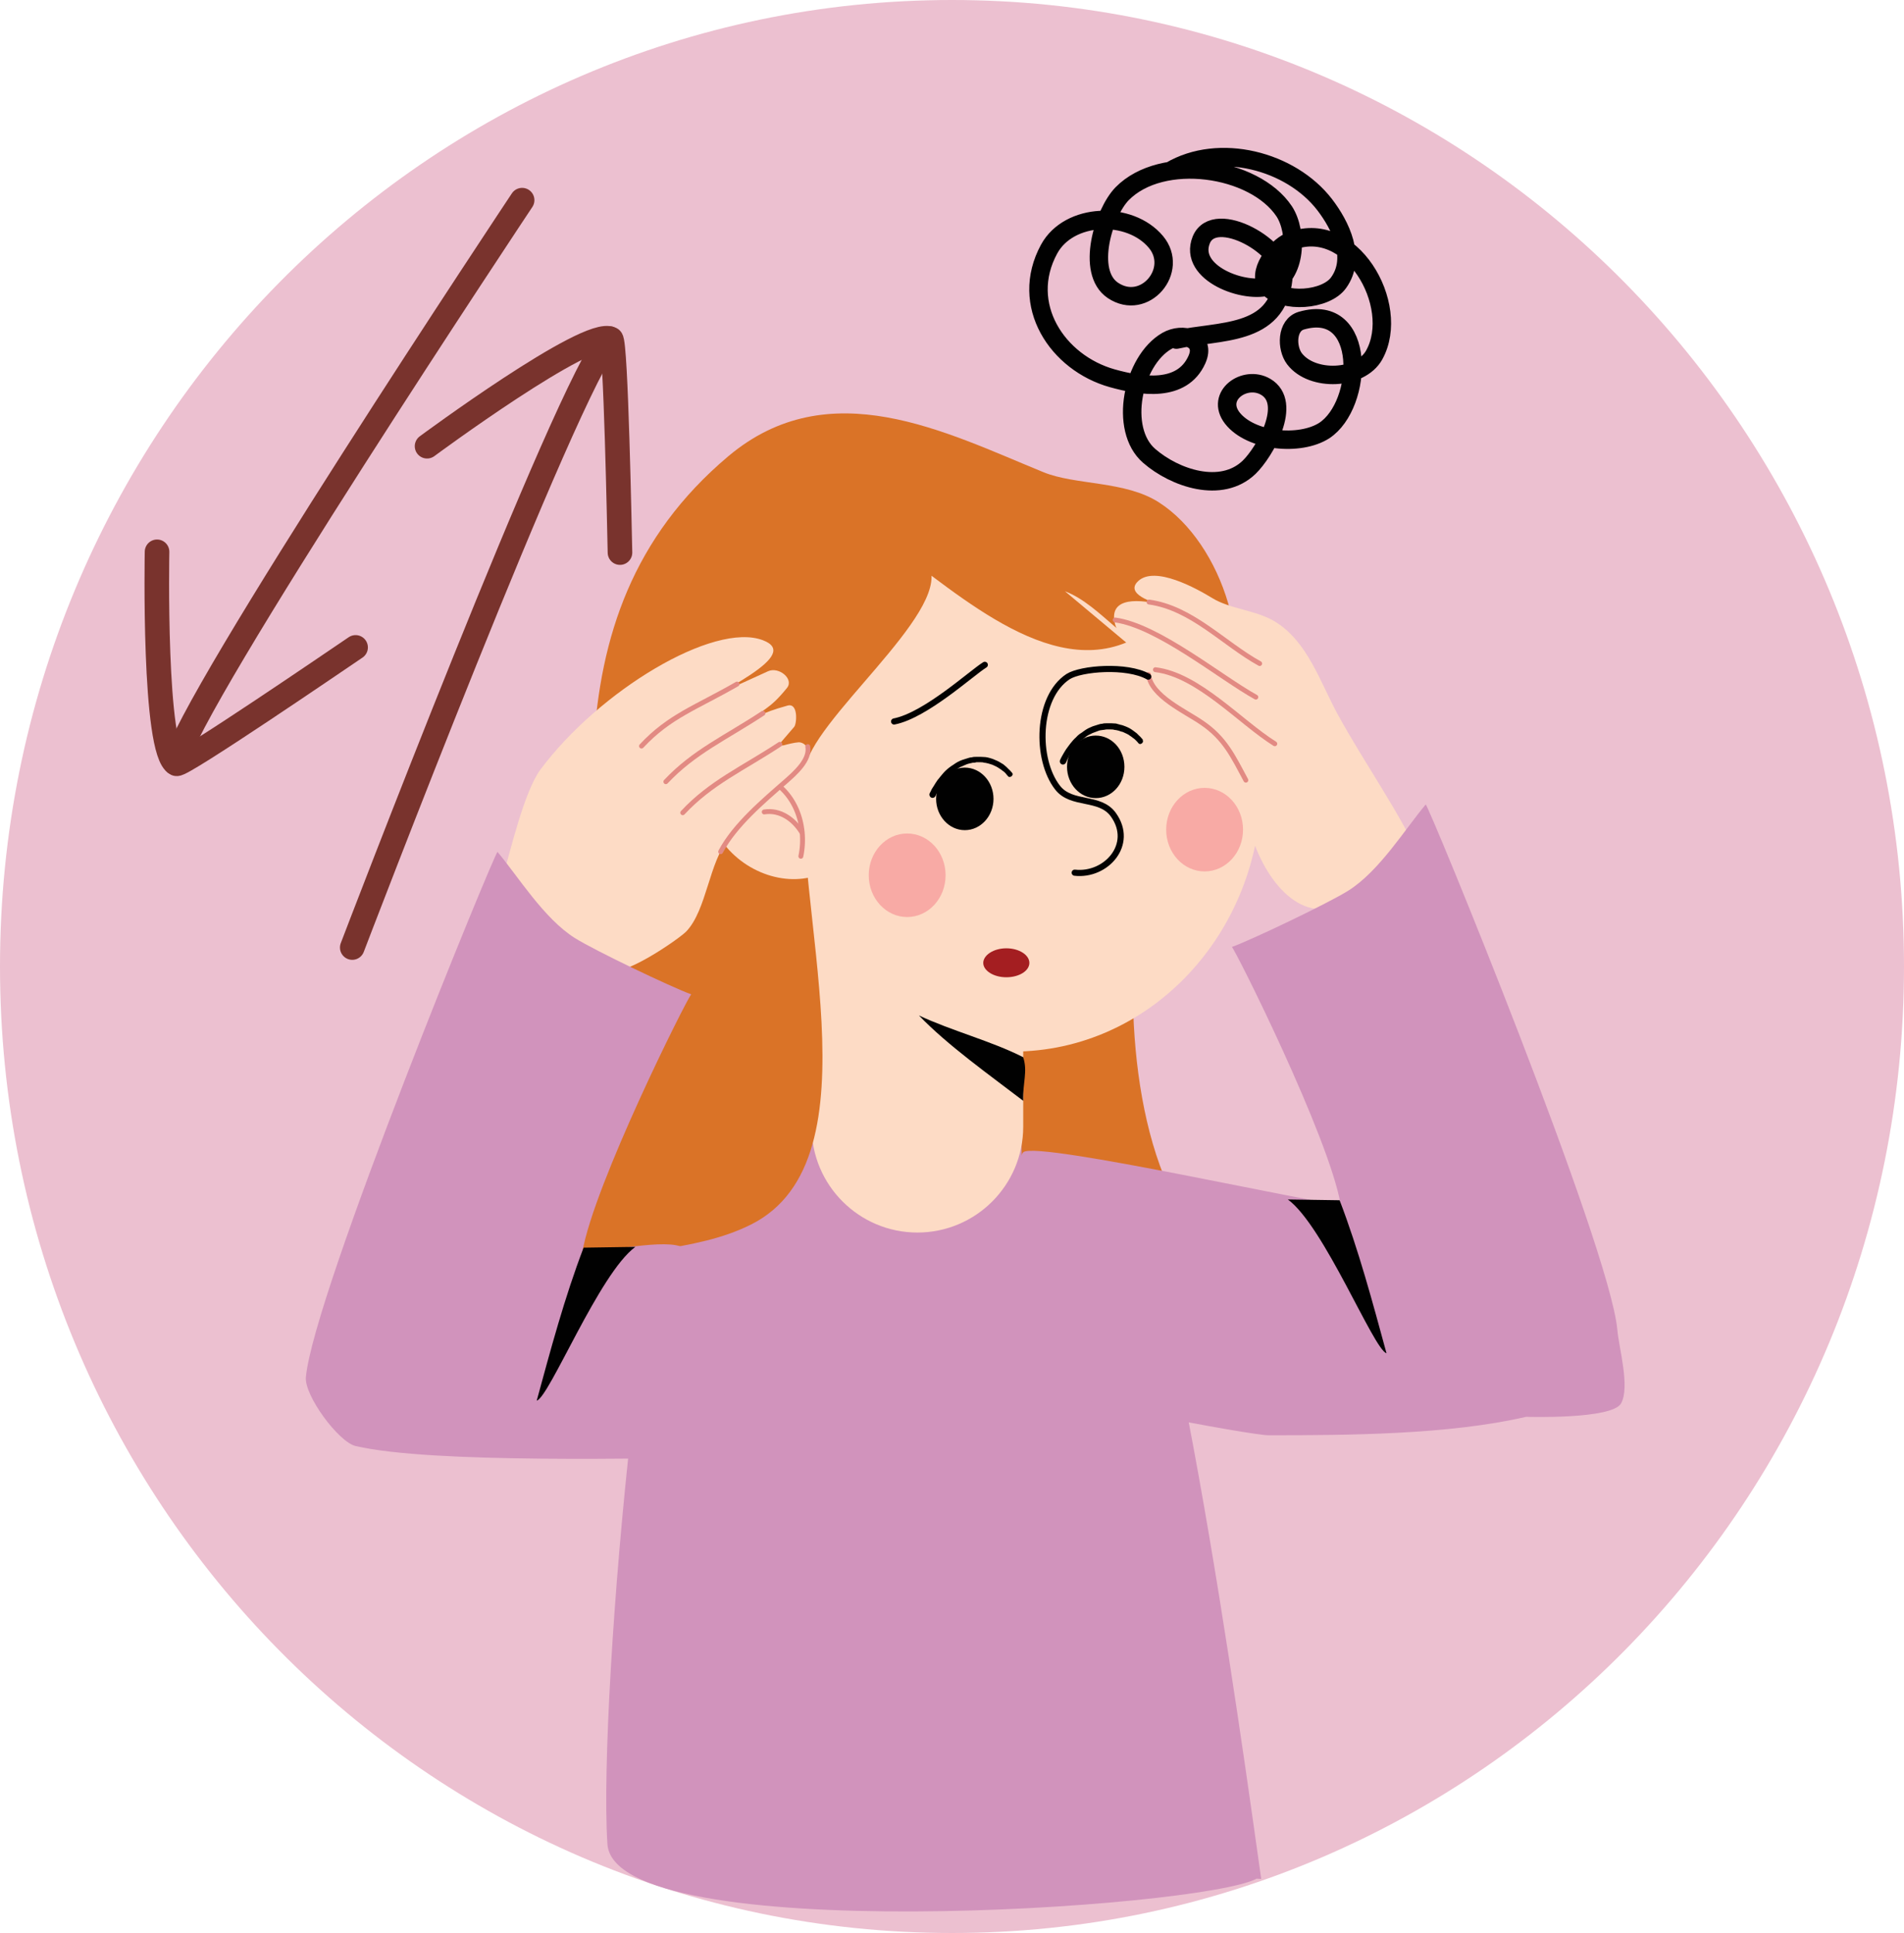
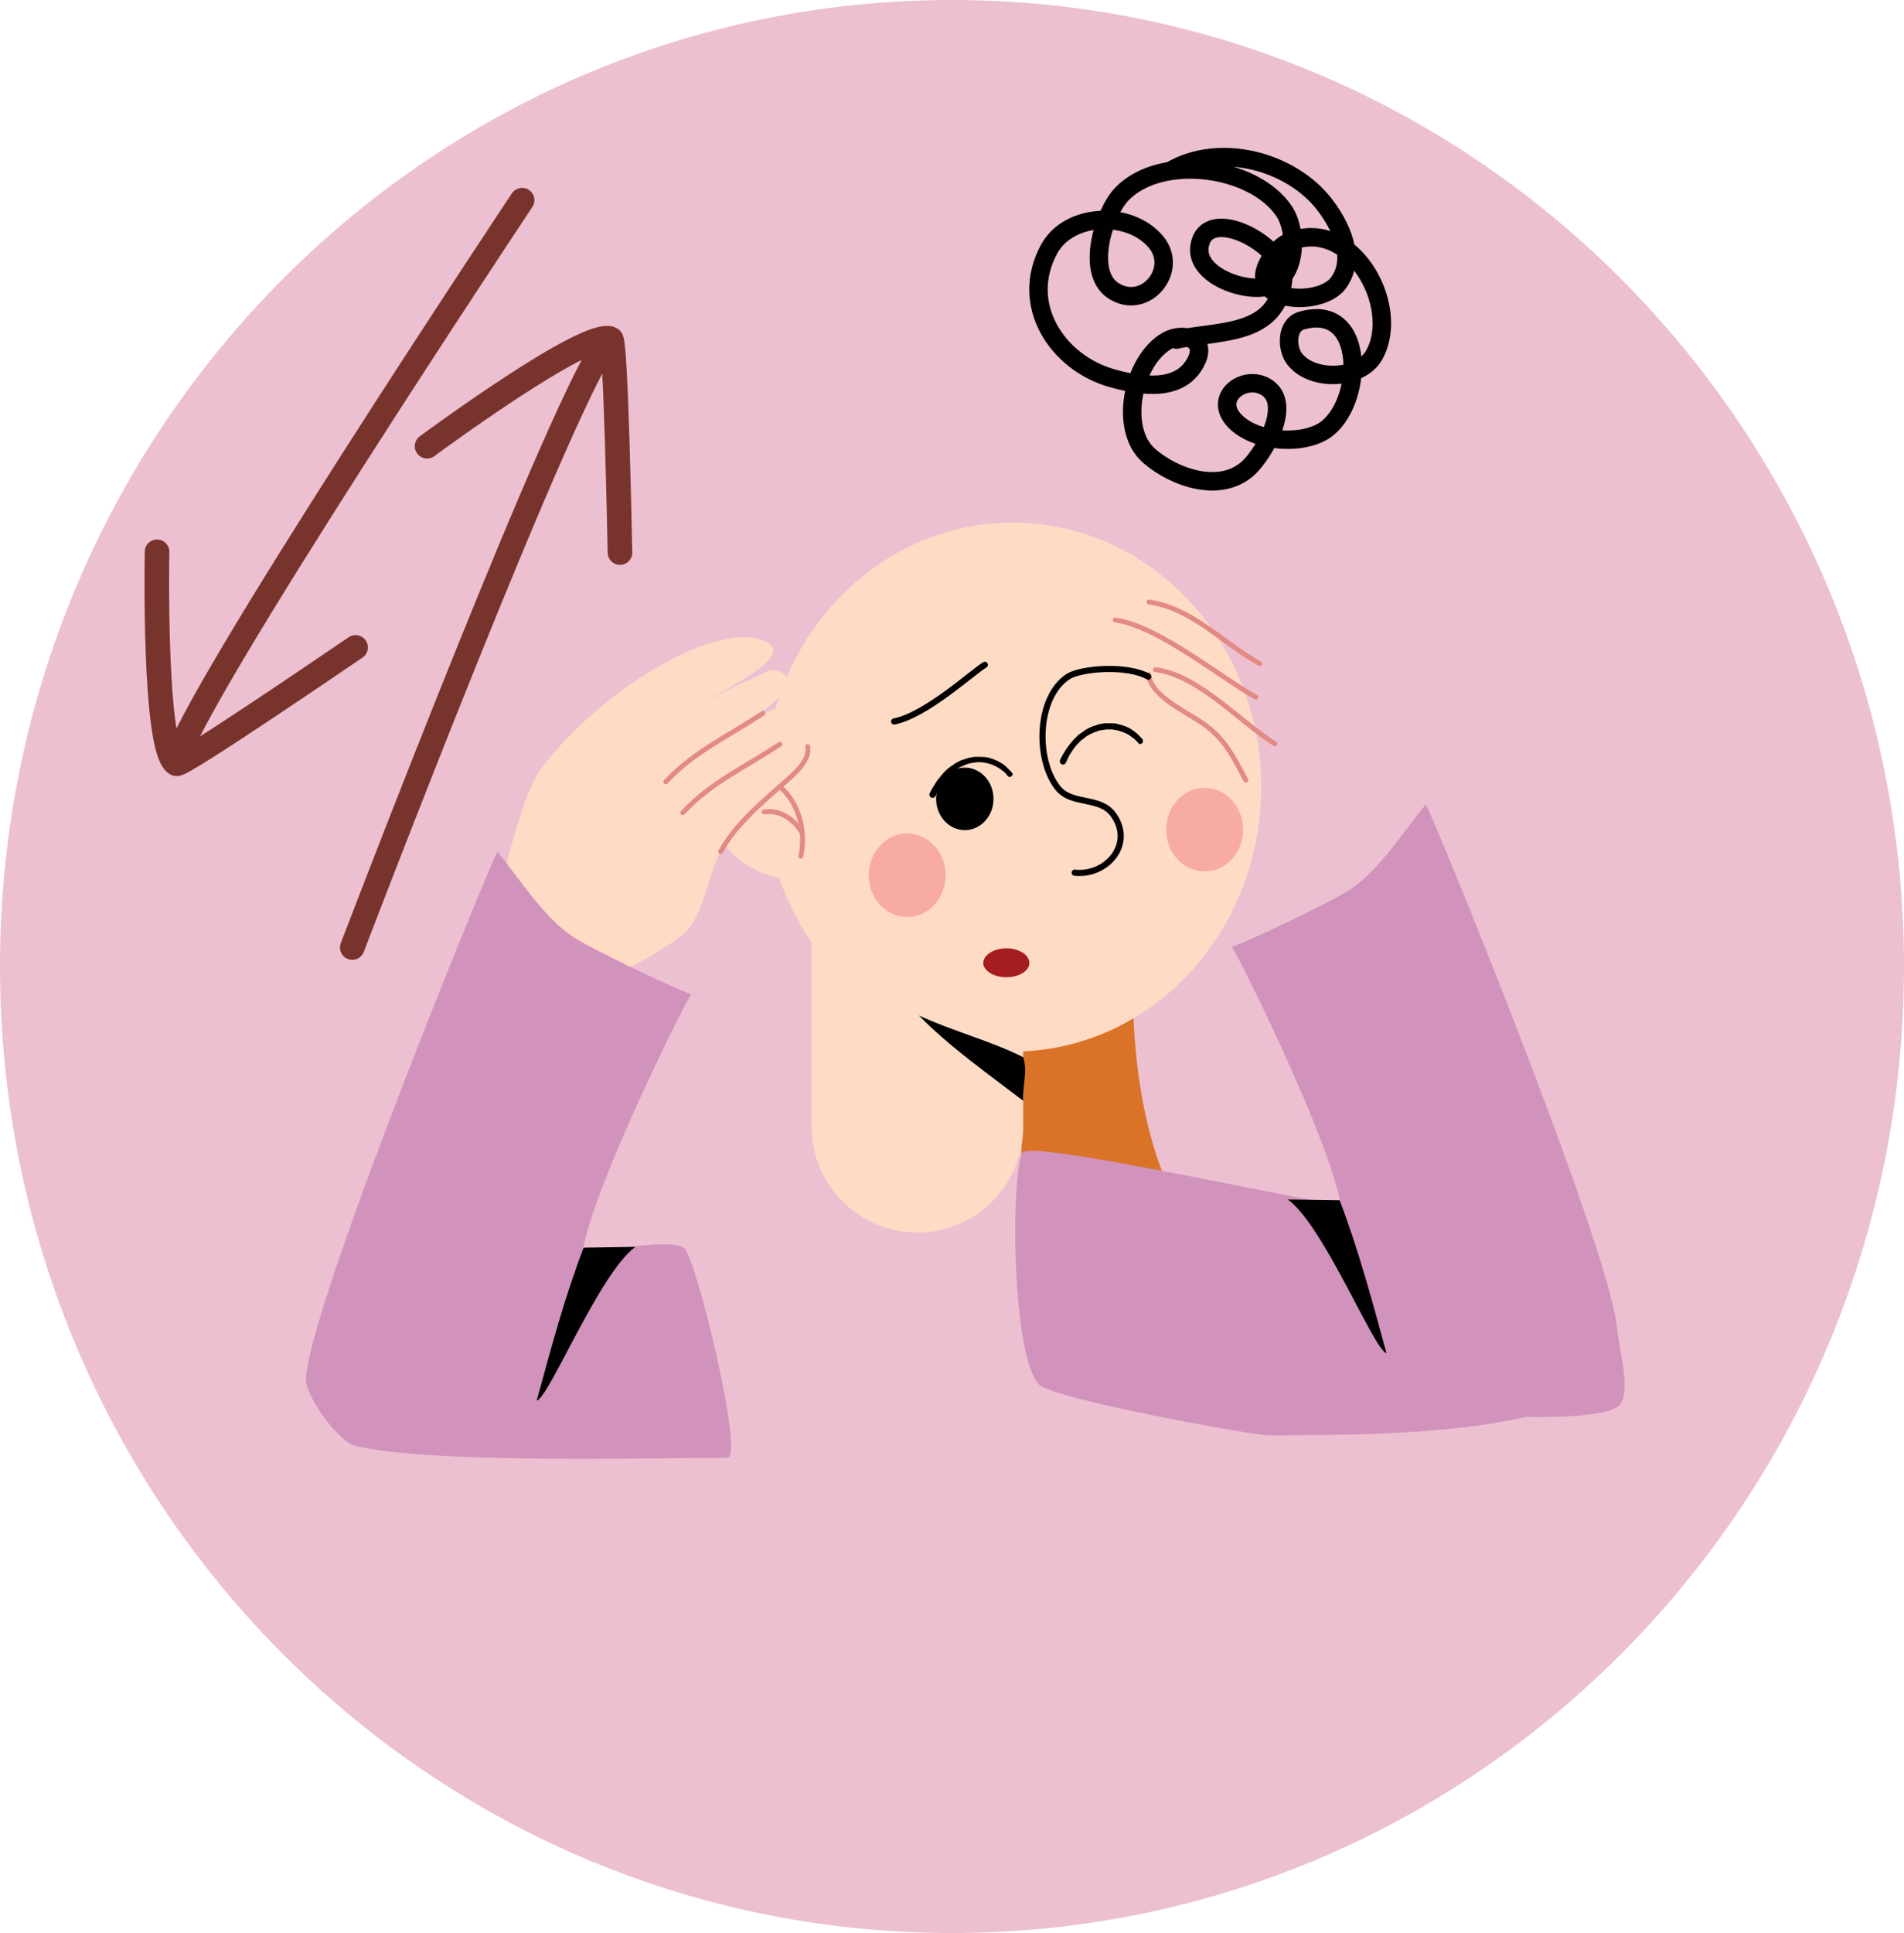
<svg xmlns="http://www.w3.org/2000/svg" id="Layer_1" data-name="Layer 1" viewBox="0 0 74.32 75.43">
  <defs>
    <style>
      .cls-1 {
        stroke: #e28a83;
        stroke-width: .19px;
      }

      .cls-1, .cls-2, .cls-3, .cls-4 {
        fill: none;
        stroke-linecap: round;
        stroke-linejoin: round;
      }

      .cls-2 {
        stroke-width: .72px;
      }

      .cls-2, .cls-3 {
        stroke: #010101;
      }

      .cls-3 {
        stroke-width: .24px;
      }

      .cls-4 {
        stroke: #79332d;
        stroke-width: .96px;
      }

      .cls-5, .cls-6, .cls-7, .cls-8, .cls-9, .cls-10 {
        fill-rule: evenodd;
      }

      .cls-5, .cls-6, .cls-7, .cls-8, .cls-9, .cls-10, .cls-11, .cls-12, .cls-13, .cls-14 {
        stroke-width: 0px;
      }

      .cls-5, .cls-14 {
        fill: #010101;
      }

      .cls-6 {
        fill: #a41e21;
      }

      .cls-7, .cls-11 {
        fill: #d193bc;
      }

      .cls-8, .cls-13 {
        fill: #fddbc5;
      }

      .cls-9 {
        fill: #ecc0d0;
      }

      .cls-10 {
        fill: #f8aaa5;
      }

      .cls-12 {
        fill: #da7327;
      }
    </style>
  </defs>
  <path id="_405" data-name="405" class="cls-9" d="M37.16,0c20.52,0,37.16,16.88,37.16,37.71s-16.64,37.71-37.16,37.71S0,58.55,0,37.71,16.64,0,37.16,0Z" />
  <g id="_406" data-name="406">
    <g id="_407" data-name="407">
-       <path id="_408" data-name="408" class="cls-11" d="M49.23,73.31c-.72-5.05-3.74-27.36-6.21-28.91-1.91-1.2-3.31,1.01-5.42.52-1.38-.32-2.96-.56-4.27-1.09-.89-.37-4.94-.24-5.95-.19-2,.1-4.05,22.55-3.67,28.31.27,4.05,23.19,2.51,25.34,1.35" />
      <path id="_409" data-name="409" class="cls-12" d="M44.46,34.78c-.55,4.04-.34,10.37,2.46,13.65-2.93,0-4.03-2.84-6.99-1.48-.13-3.65.03-7.16-.92-10.88" />
      <path id="_410" data-name="410" class="cls-8" d="M39.53,20.39c-5.35,0-9.7,4.62-9.7,10.32s4.34,10.32,9.7,10.32,9.7-4.62,9.7-10.32-4.34-10.32-9.7-10.32Z" />
      <path id="_411" data-name="411" class="cls-13" d="M31.68,43.96c0,2.28,1.85,4.13,4.13,4.13h0c2.28,0,4.13-1.85,4.13-4.13v-7.79c0-2.28-1.85-4.14-4.13-4.14h0c-2.28,0-4.13,1.85-4.13,4.14v7.79Z" />
-       <path id="_412" data-name="412" class="cls-12" d="M34.26,20.92c2.59,1.73,6.36,5.53,9.7,4.15l-2.39-2c1.44.54,2.58,2.45,3.47,2.02.43-.21-.5-1.64-.5-1.64,1,1.01,2.27,3.99,3.11,5.14,1.54-3.05.04-7.41-2.4-8.98-1.32-.86-3.27-.67-4.53-1.19-3.82-1.56-8.35-3.93-12.29-.62-7.49,6.3-5.04,15.64-4.47,24.46.19,2.86-1.47,4.71-1.63,7.49,2.26-1.17,4.69-.83,6.98-1.97,5.09-2.54,1.56-12.62,2.1-17.72.2-1.93,5.63-6.09,4.88-7.93" />
      <path id="_413" data-name="413" class="cls-8" d="M31.81,29.59c-1.4-.89-3.12-.68-3.85.47-.73,1.15-.19,2.8,1.2,3.69,1.4.89,3.12.68,3.85-.47.73-1.15.19-2.8-1.2-3.69Z" />
      <path id="_414" data-name="414" class="cls-1" d="M31.26,33.41c.26-1.24-.25-2.64-1.49-3.12" />
      <path id="_415" data-name="415" class="cls-1" d="M31.3,32.48c-.31-.51-.85-.9-1.47-.8" />
-       <path id="_416" data-name="416" class="cls-13" d="M51.84,35.46c-1.75.25-2.96-2.15-3.16-3.64-.08-.58.02-1.47-.28-1.97-.95-1.57-3.88-1.46-4.36-3.38-.27-1.08,1.5-.69,2.05-.48-.81-.32-2.49-.68-2.6-1.83-.1-.98,1.34-.7,1.86-.56-.31-.08-1.47-.42-.92-.93.66-.61,2.29.3,2.88.66.71.44,1.72.47,2.47.93,1.26.78,1.74,2.33,2.43,3.6,1.05,1.93,2.48,3.9,3.34,5.87.24.54.99,1.39.71,2.04-.32.77-2.61.89-3.3.9-.24,0-.77.21-.99.07-.22-.14-.2-.91-.23-1.14" />
      <g id="_417" data-name="417">
        <path id="_418" data-name="418" class="cls-7" d="M48.08,36.94c.15.13,3.79,7.41,4.25,10.05-.73.04-11.77-2.47-12.38-2.04-.47.34-.54,7.66.58,9.05.45.56,8.32,2,8.98,2,3.1,0,7.04-.02,10.06-.72,0,0,3.37.11,3.71-.53.35-.65-.09-2.16-.15-2.87-.3-3.27-7.41-20.58-7.48-20.49-.8.95-1.81,2.6-3.02,3.36-.76.48-3.75,1.91-4.55,2.2ZM52.34,47" />
        <g id="_419" data-name="419">
          <path class="cls-14" d="M52.29,46.83c.74,1.93,1.29,3.99,1.83,5.97-.5-.14-2.44-4.97-3.85-6" />
        </g>
      </g>
      <g id="_420" data-name="420">
        <path id="_421" data-name="421" class="cls-8" d="M23.92,37.88c.67.08,2.61-1.27,2.87-1.54.8-.84.89-2.73,1.65-3.6.59-.68,2.39-2.33,3-3.14.17-.23.1-.56-.19-.63-.16-.05-.94.19-.94.19,0,0,.41-.47.69-.8.1-.11.17-.95-.26-.83-1.14.32-1.01.38-2.07.98,1.19-.89,1.35-.81,2.05-1.67.28-.35-.32-.84-.74-.65-1.84.83-1.88.86-3.66,1.89,1.84-1.16,4.99-2.52,3.46-3.1-1.92-.73-6.39,1.97-8.68,5.04-.64.86-1.18,3.18-1.52,4.38,0,0,2.81,3.3,4.35,3.48Z" />
        <path id="_422" data-name="422" class="cls-7" d="M26.98,38.8c-.15.13-3.8,7.41-4.25,10.06.73.03,3.36-.59,3.97-.16.47.33,2.36,8.18,1.7,8.18-3.1,0-11.5.24-14.52-.46-.67-.16-2.01-1.98-1.94-2.69.3-3.27,7.41-20.57,7.48-20.49.8.95,1.81,2.6,3.02,3.36.76.48,3.75,1.91,4.55,2.2ZM22.73,48.86" />
-         <path id="_423" data-name="423" class="cls-1" d="M28.77,26.69c-1.6.92-2.64,1.25-3.73,2.42" />
        <path id="_424" data-name="424" class="cls-1" d="M29.78,27.83c-1.46.96-2.69,1.5-3.79,2.67" />
        <path id="_425" data-name="425" class="cls-1" d="M30.44,29.04c-1.46.96-2.69,1.49-3.79,2.67" />
        <path id="_426" data-name="426" class="cls-1" d="M45.1,26.13c1.67.2,3.3,2.04,4.66,2.89" />
        <path id="_427" data-name="427" class="cls-1" d="M44.85,23.49c1.67.23,2.92,1.63,4.32,2.4" />
        <path id="_428" data-name="428" class="cls-1" d="M43.53,24.19c1.67.23,4.1,2.24,5.49,3.01" />
        <path id="_429" data-name="429" class="cls-1" d="M44.83,26.32c.1.84,1.43,1.43,2.07,1.87.91.61,1.23,1.32,1.73,2.25" />
        <path id="_430" data-name="430" class="cls-1" d="M31.53,29.13c.1.52-.5,1.04-.85,1.35-.88.77-2,1.71-2.55,2.75" />
        <g id="_431" data-name="431">
          <path class="cls-14" d="M22.78,48.68c-.74,1.93-1.29,3.99-1.83,5.97.5-.14,2.44-4.97,3.85-6" />
        </g>
      </g>
      <path id="_432" data-name="432" class="cls-3" d="M44.82,26.4c-.84-.47-2.63-.32-3.13,0-1.23.81-1.27,3.23-.41,4.33.55.71,1.65.32,2.18,1.06.83,1.16-.29,2.4-1.51,2.26" />
      <path id="_433" data-name="433" class="cls-3" d="M38.44,25.94c-.52.32-2.31,1.97-3.54,2.21" />
      <g id="_434" data-name="434">
        <path class="cls-14" d="M39.52,30.17s-.04-.05-.07-.08c-.02-.03-.05-.05-.08-.08-.03-.03-.06-.06-.09-.09-.04-.03-.08-.07-.12-.1-.05-.03-.1-.06-.15-.09-.06-.03-.11-.06-.17-.08-.06-.03-.12-.05-.19-.07-.06-.02-.12-.03-.18-.04-.06,0-.12-.01-.18-.01-.06,0-.12,0-.18,0-.06,0-.12,0-.18.02-.06,0-.12.02-.18.04-.06.02-.13.04-.19.06-.06.02-.12.05-.18.08-.06.03-.11.07-.17.11-.05.03-.11.07-.16.11-.05.04-.1.08-.14.12-.04.04-.08.08-.12.13-.03.04-.07.08-.1.12-.03.04-.06.08-.09.11-.03.04-.05.08-.08.12-.03.05-.05.08-.08.13-.03.04-.05.08-.08.13-.02.05-.05.1-.07.14-.03.06,0,.14.06.17.06.03.14,0,.17-.07.02-.04.04-.09.06-.13.02-.05.04-.08.06-.13.02-.04.05-.08.07-.11.02-.04.05-.07.07-.11.03-.04.05-.08.08-.11.03-.04.06-.08.09-.11.04-.04.07-.07.11-.11.04-.04.08-.08.13-.11.05-.04.09-.07.14-.11.05-.03.1-.06.15-.09.05-.02.1-.04.16-.07.05-.02.11-.05.16-.06.05-.02.11-.02.16-.04.05,0,.1,0,.15-.02h.15c.05,0,.1,0,.16.02.05,0,.11.02.16.03.05.02.11.03.16.05.05.02.1.05.15.07.05.03.09.05.13.08.04.02.07.05.11.08.03.02.06.04.09.07.02.02.05.05.07.08.02.02.04.05.06.07.07.08.23-.04.16-.13Z" />
      </g>
      <g id="_435" data-name="435">
        <path class="cls-14" d="M44.61,28.86s-.04-.05-.07-.08c-.02-.03-.05-.05-.08-.08-.03-.03-.06-.06-.09-.09-.04-.03-.08-.06-.12-.09-.05-.04-.1-.07-.15-.1-.06-.03-.11-.06-.17-.08-.06-.02-.12-.05-.19-.06-.06-.02-.12-.03-.18-.05-.06,0-.12-.01-.18-.01h-.18c-.06,0-.12,0-.18.02-.06,0-.12.02-.18.04-.06.02-.13.04-.19.06-.06.03-.12.05-.18.08-.06.03-.11.07-.17.11-.05.04-.11.08-.16.11-.05.04-.1.08-.14.13-.04.04-.08.07-.12.12-.03.04-.07.08-.1.12-.03.04-.06.08-.09.12-.03.04-.05.07-.08.11-.03.05-.05.08-.08.13-.03.05-.05.09-.08.14-.02.04-.05.09-.07.14-.03.07,0,.14.06.17s.14,0,.17-.07c.02-.04.04-.08.06-.13.02-.05.04-.08.06-.13.02-.04.05-.08.07-.11.02-.04.05-.07.07-.11.03-.04.05-.07.08-.11.03-.04.06-.08.09-.11.04-.04.07-.07.11-.11.04-.05.08-.08.13-.11.05-.04.09-.07.14-.11.05-.03.1-.06.15-.08.05-.03.1-.05.16-.07.05-.02.11-.04.16-.06.05-.02.11-.02.16-.03.05,0,.1-.02.15-.02h.15c.05,0,.1,0,.16.02.05,0,.11.02.16.03.05.02.11.04.16.05.05.02.1.05.15.07.05.02.09.05.13.08.04.02.07.05.11.08.03.02.06.04.09.07.02.02.05.05.07.07.02.02.04.05.06.07.07.09.23-.04.16-.13Z" />
      </g>
      <g id="_436" data-name="436">
        <path class="cls-14" d="M39.92,41.24c-1.22-.62-2.8-1.03-4.05-1.62,1.11,1.16,2.79,2.35,4.07,3.33-.02-.74.18-1.13,0-1.7" />
      </g>
      <g id="_437" data-name="437">
        <path class="cls-5" d="M37.66,29.95c.62,0,1.12.55,1.12,1.22s-.5,1.22-1.12,1.22-1.12-.55-1.12-1.22.5-1.22,1.12-1.22Z" />
      </g>
      <g id="_438" data-name="438">
-         <path class="cls-5" d="M42.77,28.7c.62,0,1.12.54,1.12,1.22s-.5,1.22-1.12,1.22-1.12-.55-1.12-1.22.5-1.22,1.12-1.22Z" />
-       </g>
+         </g>
    </g>
    <g id="_439" data-name="439">
      <path class="cls-6" d="M39.28,37c.5,0,.9.26.9.57s-.4.56-.9.56-.9-.26-.9-.56.4-.57.9-.57Z" />
    </g>
    <path id="_440" data-name="440" class="cls-10" d="M35.41,32.52c.83,0,1.5.73,1.5,1.63s-.67,1.63-1.5,1.63-1.5-.73-1.5-1.63.67-1.63,1.5-1.63Z" />
    <path id="_441" data-name="441" class="cls-10" d="M47.02,30.74c.83,0,1.5.73,1.5,1.63s-.67,1.63-1.5,1.63-1.5-.73-1.5-1.63.67-1.63,1.5-1.63Z" />
  </g>
  <path id="_442" data-name="442" class="cls-2" d="M45.92,13.25c1.65-.37,3.93-.1,4.17-2.37.13-1.21-2.68-2.79-3.2-1.52-.53,1.31,1.74,2.13,2.68,1.79,1.05-.39,1.08-2.1.56-2.9-1.17-1.76-4.78-2.27-6.33-.69-.72.74-1.43,3.05-.36,3.77,1.24.83,2.6-.79,1.68-1.89-1.02-1.22-3.39-1.15-4.17.28-1.18,2.17.32,4.44,2.47,5.04,1.11.31,2.72.57,3.3-.73.37-.83-.56-1.08-1.17-.73-1.34.77-1.9,3.45-.69,4.49.99.86,2.81,1.49,3.9.44.6-.58,1.72-2.51.64-3.14-.81-.47-1.97.35-1.3,1.22.72.92,2.64,1.1,3.59.49,1.54-1.01,1.68-5.03-.89-4.29-.59.17-.59,1.07-.27,1.49.69.9,2.57.82,3.11-.15,1.08-1.94-.93-5.43-3.32-4.41-.5.21-1.31,1.22-.82,1.76.59.65,2.26.52,2.75-.17.7-.97.08-2.23-.54-3.04-1.33-1.73-4.13-2.44-6.03-1.32" />
  <path id="_443" data-name="443" class="cls-4" d="M20.38,7.81S7.31,27.45,6.85,29.77" />
  <path id="_444" data-name="444" class="cls-4" d="M6.13,21.53s-.15,7.83.76,8.27c.19.1,6.31-4.08,6.99-4.54" />
  <path id="_445" data-name="445" class="cls-4" d="M13.75,36.97s8.42-22.04,10.04-23.76" />
  <path id="_446" data-name="446" class="cls-4" d="M16.67,17.41s6.29-4.65,7.18-4.18c.19.11.33,7.51.35,8.33" />
</svg>